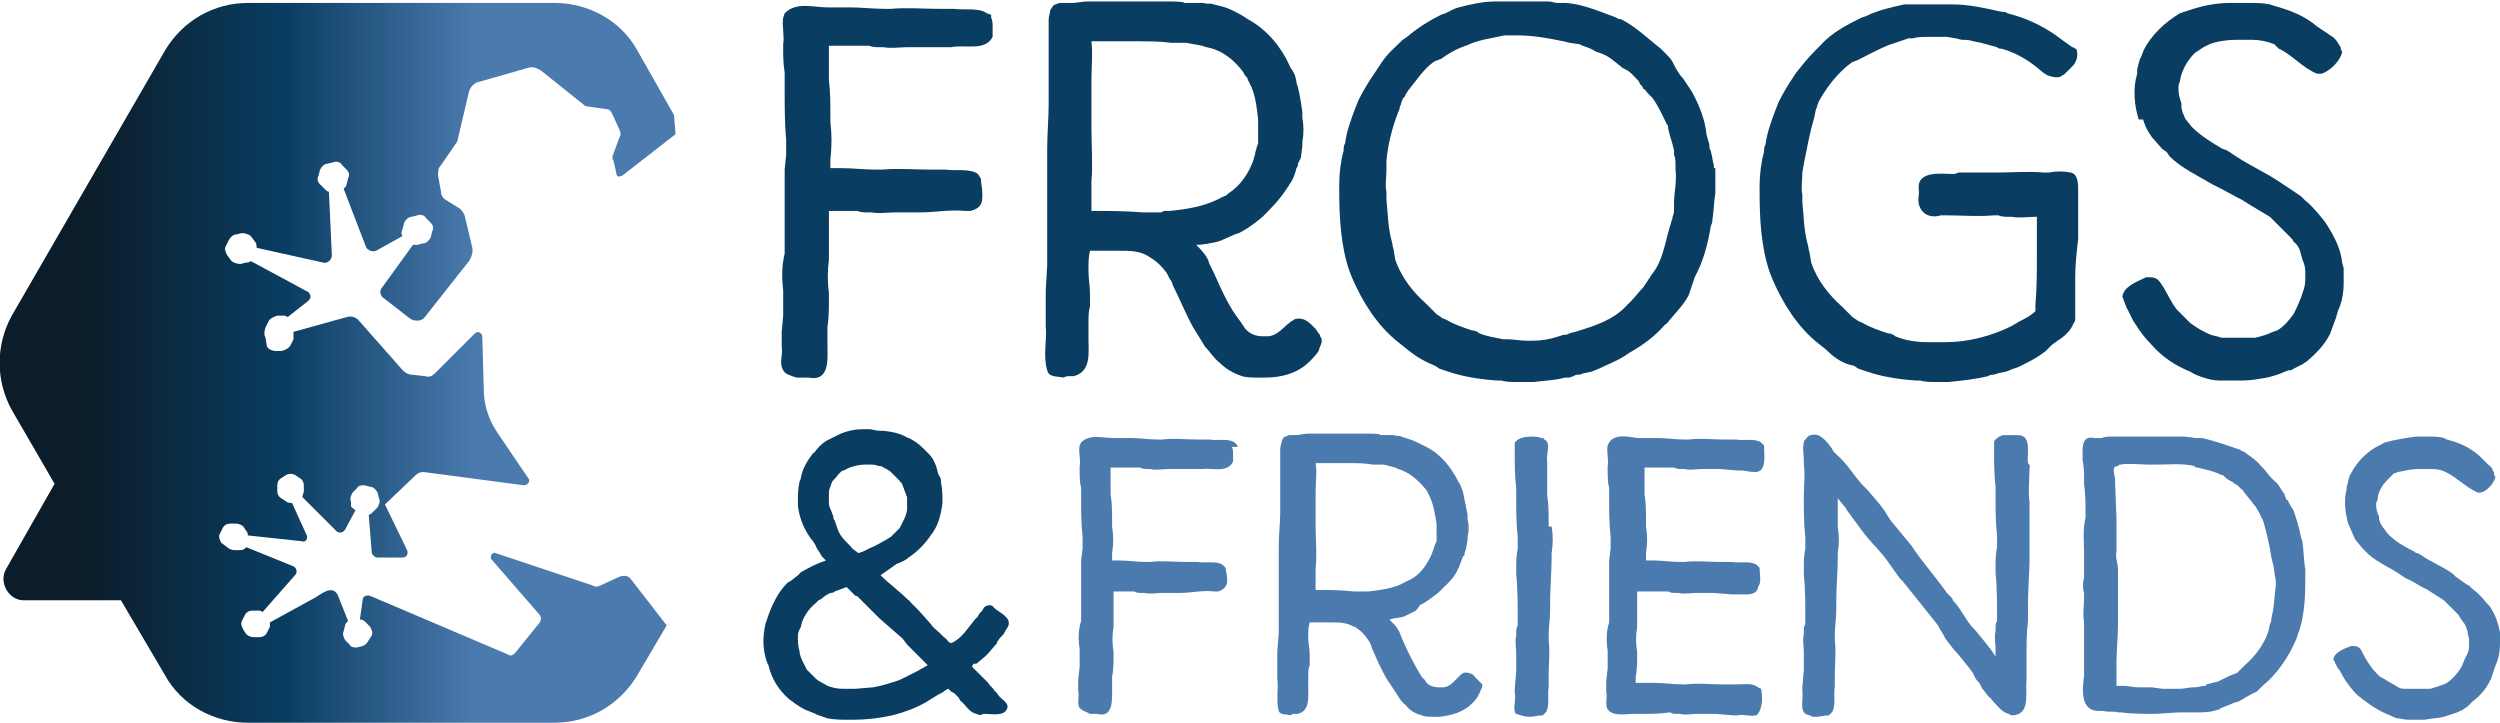
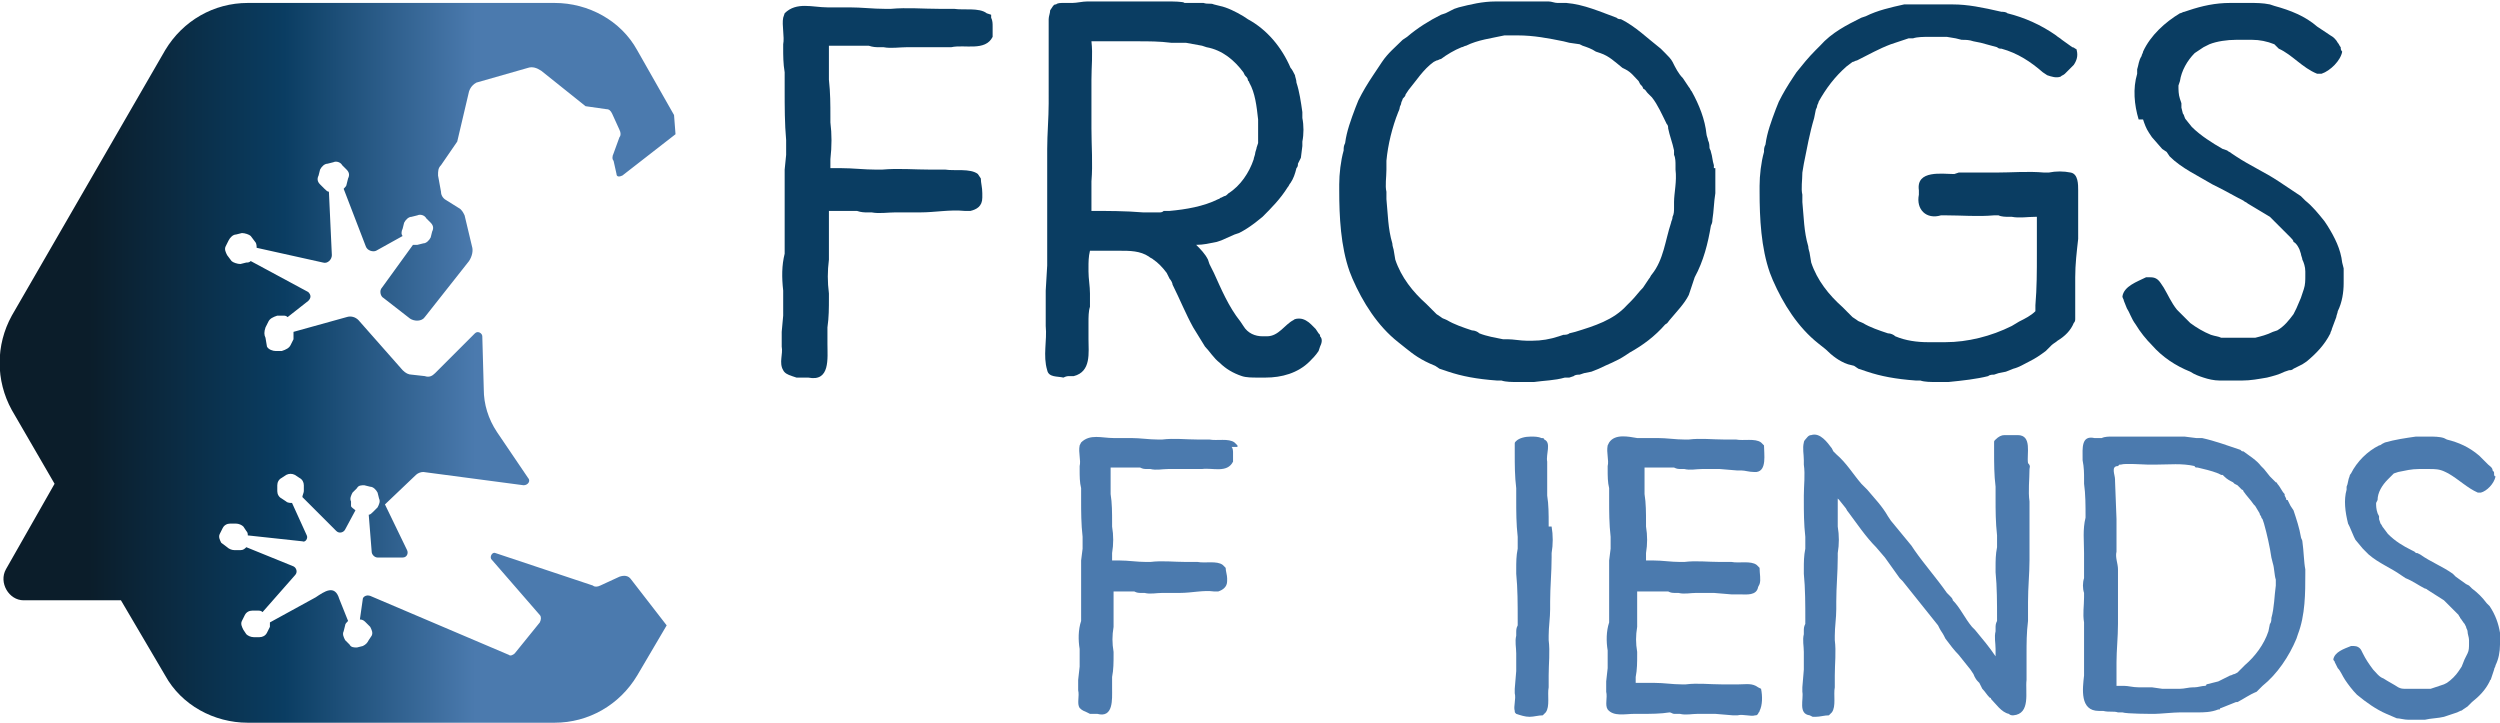
<svg xmlns="http://www.w3.org/2000/svg" version="1.1" id="Ebene_1" x="0px" y="0px" viewBox="0 0 169.5 49" style="enable-background:new 0 0 169.5 49;" xml:space="preserve">
  <style type="text/css">
	.st0{fill:#0A3D62;}
	.st1{fill:#4B7AAE;}
	.st2{fill:url(#SVGID_1_);}
</style>
  <g>
    <g>
      <path class="st0" d="M67.2,1.2c0.1,0.2,0.1,0.4,0.1,0.6c0,0.1,0,0.2,0,0.3c0,0.1,0,0.1,0,0.2c0,0.1,0,0.1,0,0.2    c-0.5,1-1.9,0.5-2.8,0.7c-0.1,0-0.3,0-0.4,0c-0.3,0-0.5,0-0.8,0c-0.1,0-0.3,0-0.4,0c-0.1,0-0.3,0-0.4,0h-1c-0.5,0-1.1,0.1-1.6,0    c-0.1,0-0.1,0-0.3,0c-0.2,0-0.4,0-0.7-0.1h-0.3c-0.8,0-1.6,0-2.4,0c0,0.4,0,0.8,0,1.2v1.1c0.1,0.9,0.1,1.7,0.1,2.5v0.4    c0.1,0.8,0.1,1.6,0,2.5c0,0.1,0,0.3,0,0.4v0.2h0.3c0.1,0,0.3,0,0.4,0c0.8,0,1.6,0.1,2.4,0.1h0.4c1.1-0.1,2.2,0,3.3,0    c0.1,0,0.2,0,0.3,0h0.5c0.1,0,0.1,0,0.2,0c0.6,0.1,1.7-0.1,2.2,0.3l0.2,0.3c0,0.3,0.1,0.6,0.1,1v0.3c0,0.6-0.4,0.8-0.8,0.9    c-0.1,0-0.3,0-0.4,0c-1-0.1-2,0.1-3,0.1c-0.1,0-0.2,0-0.3,0h-1.4c-0.5,0-1.1,0.1-1.6,0c-0.1,0-0.1,0-0.3,0c-0.2,0-0.4,0-0.7-0.1    h-1.9v1.4c0,0.1,0,0.3,0,0.4c0,0.4,0,0.8,0,1.2c0,0.1,0,0.2,0,0.3c-0.1,0.8-0.1,1.5,0,2.3c0,0.1,0,0.2,0,0.3c0,0.7,0,1.3-0.1,2    c0,0.1,0,0.2,0,0.3v0.3h0v0.5c0,1,0.2,2.6-1.3,2.3c-0.1,0-0.3,0-0.4,0H54l-0.3-0.1c-0.3-0.1-0.5-0.2-0.6-0.4    c-0.3-0.5,0-1.1-0.1-1.6V23l0-0.5l0.1-1.1c0-0.1,0-0.2,0-0.3v-1.4c-0.1-0.9-0.1-1.7,0.1-2.5v-0.3c0-0.8,0-1.7,0-2.5v-1.1    c0-0.2,0-0.4,0-0.6v-1.2l0.1-1v-1c-0.1-1.1-0.1-2.3-0.1-3.4c0-0.1,0-0.3,0-0.4V4.9c-0.1-0.6-0.1-1.1-0.1-1.7V3    c0.1-0.5-0.1-1.3,0-1.8l0.1-0.3c0.8-0.8,1.9-0.4,2.9-0.4h1.1c0.1,0,0.3,0,0.4,0c0.8,0,1.6,0.1,2.4,0.1h0.4c1.1-0.1,2.2,0,3.3,0    c0.1,0,0.2,0,0.3,0h0.5c0.1,0,0.1,0,0.2,0c0.6,0.1,1.7-0.1,2.2,0.3L67.2,1V1.2z" />
      <path class="st0" d="M89.5,23.5l-0.1,0.3c-0.2,0.3-0.4,0.5-0.6,0.7c-0.8,0.8-1.9,1.1-3,1.1c-0.2,0-0.4,0-0.5,0    c-0.4,0-0.8,0-1.1-0.1c-0.6-0.2-1.1-0.5-1.5-0.9c-0.4-0.3-0.7-0.8-1-1.1l-0.8-1.3c-0.5-0.9-0.9-1.9-1.4-2.9c0-0.1-0.1-0.3-0.2-0.4    l-0.2-0.4c-0.3-0.4-0.6-0.7-0.9-0.9c-0.1-0.1-0.2-0.1-0.3-0.2c-0.6-0.4-1.3-0.4-2-0.4h-2c-0.1,0.4-0.1,0.8-0.1,1.1v0.3    c0,0.5,0.1,1,0.1,1.5c0,0.1,0,0.1,0,0.2v0.3c0,0.1,0,0.3,0,0.4c-0.1,0.3-0.1,0.7-0.1,1.1v0.3c0,0.3,0,0.5,0,0.8    c0,0.9,0.2,2.2-1,2.5c-0.1,0-0.1,0-0.3,0c-0.1,0-0.2,0-0.4,0.1c-0.4-0.1-1,0-1.1-0.5c-0.3-1,0-2-0.1-3c0-0.1,0-0.3,0-0.4    c0-0.1,0-0.3,0-0.4c0-0.1,0-0.3,0-0.4l0-1.2L71,18c0-0.1,0-0.2,0-0.3v-2.2c0-0.9,0-1.9,0-2.8v-0.4c0-0.6,0-1.2,0-1.8    c0-0.1,0-0.3,0-0.4c0-1,0.1-2.1,0.1-3.1V5.2c0-1.2,0-2.4,0-3.6V1.3c0-0.2,0.1-0.4,0.1-0.6l0.2-0.3c0.1-0.1,0.1-0.1,0.2-0.1    c0.1-0.1,0.3-0.1,0.5-0.1h0.2c0.1,0,0.3,0,0.4,0c0.3,0,0.7-0.1,1-0.1h2.1c0.1,0,0.3,0,0.4,0c0.3,0,0.5,0,0.7,0h1.4    c0.1,0,0.3,0,0.4,0h0.6c0.1,0,1,0,1,0.1c0.1,0,0.2,0,0.3,0c0.1,0,0.2,0,0.3,0c0.1,0,0.2,0,0.4,0c0.1,0,0.2,0,0.3,0    c0.3,0.1,0.5,0,0.7,0.1l0.4,0.1c0.5,0.1,1.1,0.4,1.6,0.7l0.3,0.2c1.3,0.7,2.3,1.9,2.9,3.3c0.1,0.1,0.2,0.3,0.3,0.5    c0,0.1,0.1,0.3,0.1,0.5c0.2,0.6,0.3,1.3,0.4,2c0,0.1,0,0.3,0,0.4c0.1,0.5,0.1,1.1,0,1.6c0,0.1,0,0.2,0,0.3l-0.1,0.8L88,11.1    c0,0.1,0,0.2-0.1,0.3c-0.1,0.4-0.2,0.7-0.4,1c-0.1,0.1-0.1,0.2-0.2,0.3c-0.5,0.8-1.1,1.4-1.7,2l-0.5,0.4c-0.4,0.3-0.7,0.5-1.1,0.7    l-0.3,0.1l-0.9,0.4l-0.3,0.1c-0.5,0.1-0.9,0.2-1.4,0.2c0.3,0.3,0.6,0.6,0.8,1l0.1,0.3l0.3,0.6c0.5,1.1,1,2.3,1.8,3.3l0.2,0.3    c0.3,0.5,0.8,0.7,1.3,0.7h0c0.1,0,0.2,0,0.3,0c0.8,0,1.2-0.8,1.8-1.1c0.1-0.1,0.3-0.1,0.4-0.1c0.3,0,0.6,0.2,0.8,0.4l0.3,0.3    l0.2,0.3c0.1,0.1,0.1,0.1,0.1,0.2C89.7,23,89.6,23.3,89.5,23.5z M78.9,14.3h0.4c1.1-0.1,2.3-0.3,3.3-0.8c0.1,0,0.1-0.1,0.2-0.1    l0.2-0.1c0.1,0,0.2-0.1,0.3-0.2c0.8-0.5,1.4-1.4,1.7-2.3c0-0.1,0.1-0.3,0.1-0.4c0-0.1,0.1-0.3,0.1-0.4l0.1-0.3c0-0.1,0-0.2,0-0.4    c0-0.1,0-0.2,0-0.3c0-0.3,0-0.5,0-0.7V8.1c-0.1-0.9-0.2-1.8-0.6-2.5c0-0.1-0.1-0.1-0.1-0.2c0-0.1-0.1-0.2-0.2-0.3l-0.1-0.2    c-0.6-0.8-1.4-1.5-2.5-1.7l-0.3-0.1l-1.1-0.2c-0.1,0-0.2,0-0.3,0c-0.1,0-0.2,0-0.3,0c-0.1,0-0.3,0-0.4,0c-0.8-0.1-1.5-0.1-2.3-0.1    c-0.9,0-1.7,0-2.6,0H74c0.1,0.9,0,1.7,0,2.6V6c0,0.6,0,1.1,0,1.7v0.4c0,0.1,0,0.2,0,0.3v0.3c0,1.2,0.1,2.4,0,3.6v0.3    c0,0.1,0,0.3,0,0.4c0,0.4,0,0.8,0,1.2v0.1c1.1,0,2.3,0,3.5,0.1h1.1C78.7,14.4,78.8,14.4,78.9,14.3z" />
      <path class="st0" d="M116.3,11.4c0,0.1,0,0.2,0,0.3v1.4c-0.1,0.6-0.1,1.2-0.2,1.8c0,0.1,0,0.2-0.1,0.4c-0.2,1.2-0.5,2.4-1.1,3.5    l-0.2,0.6l-0.1,0.3l-0.1,0.3c-0.3,0.6-0.8,1.1-1.3,1.7c-0.1,0.1-0.1,0.2-0.3,0.3c-0.7,0.8-1.5,1.4-2.4,1.9l-0.3,0.2    c-0.6,0.4-1.2,0.6-1.8,0.9l-0.5,0.2l-0.5,0.1l-0.3,0.1c-0.1,0-0.3,0-0.4,0.1l-0.3,0.1c-0.1,0-0.2,0-0.3,0    c-0.7,0.2-1.4,0.2-2.1,0.3c-0.1,0-0.1,0-0.2,0h-0.2c-0.2,0-0.5,0-0.7,0c-0.4,0-0.8,0-1.1-0.1h-0.1c0,0-0.1,0-0.2,0    c-1.4-0.1-2.4-0.3-3.3-0.6l-0.6-0.2l-0.3-0.2c-1-0.4-1.5-0.8-2-1.2l-0.5-0.4c-1.4-1.1-2.4-2.7-3.1-4.3l-0.2-0.5    c-0.6-1.7-0.7-3.7-0.7-5.5v-0.4c0-0.7,0.1-1.6,0.3-2.3c0-0.2,0-0.3,0.1-0.5c0.1-0.8,0.4-1.6,0.7-2.4l0.2-0.5    c0.3-0.6,0.6-1.1,1-1.7l0.2-0.3l0.2-0.3l0.2-0.3c0.4-0.6,0.9-1,1.4-1.5l0.3-0.2c0.7-0.6,1.5-1.1,2.3-1.5l0.3-0.1l0.6-0.3l0.3-0.1    c0.8-0.2,1.6-0.4,2.5-0.4h0.5c0.3,0,0.7,0,1,0h1c0.3,0,0.5,0,0.8,0c0.1,0,0.2,0,0.3,0c0.2,0,0.4,0.1,0.6,0.1h0.3    c0.1,0,0.2,0,0.3,0c1.2,0.1,2.3,0.6,3.4,1c0.1,0.1,0.2,0.1,0.3,0.1c1,0.5,1.8,1.3,2.7,2l0.3,0.3c0.2,0.2,0.4,0.4,0.5,0.6    c0.2,0.4,0.4,0.8,0.7,1.1l0.2,0.3l0.2,0.3c0.1,0.1,0.1,0.2,0.2,0.3c0.5,0.9,0.9,1.9,1,2.9c0,0.1,0.1,0.3,0.1,0.4    c0.1,0.2,0.1,0.4,0.1,0.5c0,0.1,0.1,0.2,0.1,0.3c0.1,0.3,0.1,0.6,0.2,0.9V11.4z M113.6,11.5v-0.3c0-0.2,0-0.5-0.1-0.7    c0-0.1,0-0.2,0-0.3c-0.1-0.5-0.3-1-0.4-1.5c0-0.1,0-0.2-0.1-0.3c-0.3-0.6-0.6-1.3-1-1.8c-0.1-0.1-0.2-0.2-0.3-0.3    c-0.1-0.1-0.1-0.2-0.3-0.3c0-0.1-0.1-0.2-0.2-0.3l-0.1-0.2c-0.3-0.3-0.5-0.6-0.9-0.8l-0.2-0.1c-0.5-0.4-0.9-0.8-1.5-1l-0.3-0.1    c-0.3-0.2-0.6-0.3-0.9-0.4L107.1,3l-0.7-0.1L106,2.8c-1-0.2-2-0.4-3.1-0.4h-0.9c-0.9,0.2-1.8,0.3-2.6,0.7c-0.1,0-0.2,0.1-0.3,0.1    c-0.5,0.2-1,0.5-1.4,0.8c-0.1,0-0.2,0.1-0.3,0.1l-0.2,0.1c-0.7,0.5-1.2,1.3-1.7,1.9l-0.2,0.3c0,0.1-0.1,0.2-0.2,0.3    c0,0.1-0.1,0.2-0.1,0.3c0,0.1-0.1,0.2-0.1,0.3c0,0,0,0.1-0.1,0.3c-0.4,1-0.7,2.2-0.8,3.3c0,0,0,0.1,0,0.3c0,0.1,0,0.3,0,0.3    c0,0.5-0.1,1.1,0,1.5v0.5c0.1,1,0.1,2,0.4,3c0,0.2,0.1,0.4,0.1,0.5l0.1,0.6c0.4,1.2,1.2,2.2,2.1,3c0.1,0.1,0.3,0.3,0.4,0.4    l0.3,0.3l0.3,0.2c0.1,0.1,0.2,0.1,0.4,0.2c0.5,0.3,1.1,0.5,1.7,0.7c0.2,0,0.4,0.1,0.5,0.2c0.5,0.2,1.1,0.3,1.6,0.4h0.3    c0.4,0,0.9,0.1,1.3,0.1h0.4c0.6,0,1.2-0.1,1.8-0.3l0.3-0.1c0.1,0,0.3,0,0.4-0.1l0.4-0.1c1.3-0.4,2.6-0.8,3.5-1.8l0.3-0.3    c0.3-0.3,0.5-0.6,0.8-0.9l0.2-0.3l0.2-0.3c0.1-0.1,0.1-0.2,0.2-0.3c0.8-1,0.9-2.3,1.3-3.5c0-0.1,0.1-0.2,0.1-0.4    c0.1-0.2,0.1-0.4,0.1-0.6c0-0.1,0-0.3,0-0.4C113.5,13.1,113.7,12.3,113.6,11.5z" />
      <path class="st0" d="M140.7,18.8v0.4c0,0.8,0,1.5,0,2.2c0,0,0,0,0,0c0,0,0,0.1,0,0.2c0,0.1,0,0.2-0.1,0.3    c-0.2,0.5-0.6,0.9-1.1,1.2c-0.1,0.1-0.3,0.2-0.4,0.3l-0.3,0.3l-0.1,0.1c-0.4,0.3-0.7,0.5-1.1,0.7c-0.4,0.2-0.7,0.4-1.1,0.5    l-0.5,0.2l-0.5,0.1l-0.3,0.1c-0.1,0-0.3,0-0.4,0.1c-0.8,0.2-1.7,0.3-2.7,0.4c-0.1,0-0.1,0-0.2,0H132c-0.2,0-0.5,0-0.7,0    c-0.4,0-0.8,0-1.1-0.1h-0.1c0,0-0.1,0-0.2,0c-1.4-0.1-2.4-0.3-3.3-0.6l-0.6-0.2l-0.3-0.2l-0.4-0.1v0c-0.6-0.2-1.1-0.6-1.5-1    l-0.5-0.4c-1.4-1.1-2.4-2.7-3.1-4.3l-0.2-0.5c-0.6-1.7-0.7-3.7-0.7-5.5v-0.4c0-0.7,0.1-1.6,0.3-2.3c0-0.2,0-0.3,0.1-0.5    c0.1-0.8,0.4-1.6,0.7-2.4l0.2-0.5c0.3-0.6,0.6-1.1,1-1.7l0.2-0.3c0.4-0.5,0.8-1,1.3-1.5l0.3-0.3c0.8-0.9,1.8-1.4,2.8-1.9l0.3-0.1    c0.8-0.4,1.7-0.6,2.6-0.8c0.1,0,0.2,0,0.3,0h0.7c0.1,0,0.2,0,0.3,0h2c1,0,2,0.2,3.3,0.5c0.1,0,0.3,0,0.4,0.1    c1.2,0.3,2.3,0.8,3.3,1.5c0.1,0.1,0.3,0.2,0.4,0.3l0.7,0.5v0c0.1,0,0.2,0.1,0.2,0.1v0l0,0c0.1,0,0.1,0.1,0.1,0.1    c0.1,0.4,0,0.7-0.2,1l-0.3,0.3l-0.3,0.3c-0.1,0.1-0.2,0.1-0.3,0.2c-0.3,0.1-0.6,0-0.9-0.1l-0.3-0.2c-0.8-0.7-1.7-1.3-2.8-1.6    c-0.1,0-0.2,0-0.3-0.1l-1.1-0.3l-0.5-0.1c-0.3-0.1-0.5-0.1-0.8-0.1l-0.4-0.1l-0.6-0.1c-0.1,0-0.2,0-0.3,0h-0.3c-0.1,0-0.2,0-0.3,0    h-0.3c-0.4,0-0.8,0-1.1,0.1c-0.1,0-0.2,0-0.3,0c-0.3,0.1-0.6,0.2-0.9,0.3l-0.3,0.1c-0.8,0.3-1.5,0.7-2.3,1.1    c-0.1,0-0.2,0.1-0.3,0.1l-0.4,0.3c-0.8,0.7-1.4,1.5-1.9,2.4c0,0.1-0.1,0.2-0.1,0.3c0,0.1-0.1,0.2-0.1,0.3l-0.1,0.5    c-0.3,1-0.5,2.1-0.7,3.1l-0.1,0.6c0,0.5-0.1,1.1,0,1.5v0.5c0.1,1,0.1,2,0.4,3c0,0.2,0.1,0.4,0.1,0.5l0.1,0.6    c0.4,1.2,1.2,2.2,2.1,3c0.1,0.1,0.3,0.3,0.4,0.4l0.3,0.3l0.3,0.2c0.1,0.1,0.2,0.1,0.4,0.2c0.5,0.3,1.1,0.5,1.7,0.7    c0.2,0,0.4,0.1,0.5,0.2c0.7,0.3,1.5,0.4,2.2,0.4h0.3c0.2,0,0.3,0,0.5,0h0.4c1.5,0,3.1-0.4,4.5-1.1l0.5-0.3    c0.4-0.2,0.8-0.4,1.1-0.7v-0.4c0.1-1.2,0.1-2.3,0.1-3.5v-2.5h-0.1c-0.5,0-1.1,0.1-1.6,0c-0.1,0-0.1,0-0.2,0c-0.2,0-0.5,0-0.7-0.1    l-0.3,0c-1.1,0.1-2.2,0-3.3,0c-0.1,0-0.2,0-0.3,0c-1,0.3-1.7-0.4-1.5-1.4c0-0.1,0-0.2,0-0.3c-0.2-1.4,1.6-1.1,2.4-1.1l0.3-0.1h0.9    c0.1,0,0.2,0,0.3,0h0.4c0.2,0,0.4,0,0.6,0h0.3c1.1,0,2.2-0.1,3.3,0h0.3c0.5-0.1,1-0.1,1.5,0c0.5,0.1,0.5,0.8,0.5,1.2v3.3    C140.8,17.1,140.7,17.9,140.7,18.8z" />
      <path class="st0" d="M158.9,19.2c0,0.6-0.1,1.3-0.4,1.9c0,0.1-0.1,0.3-0.1,0.4l-0.3,0.8c0,0.1-0.1,0.2-0.1,0.3    c-0.4,0.8-1,1.4-1.6,1.9l-0.3,0.2l-0.2,0.1l-0.4,0.2c-0.1,0.1-0.2,0.1-0.3,0.1l-0.3,0.1c-0.4,0.2-0.8,0.3-1.2,0.4    c-0.6,0.1-1.1,0.2-1.7,0.2c-0.3,0-0.5,0-0.8,0c-0.3,0-0.5,0-0.7,0c-0.4,0-0.8-0.1-1.1-0.2c-0.3-0.1-0.6-0.2-0.9-0.4    c-1-0.4-1.9-1-2.6-1.8c-0.4-0.4-0.8-0.9-1.1-1.4c-0.3-0.4-0.4-0.8-0.6-1.1l-0.2-0.5c0-0.1-0.1-0.2-0.1-0.3c0.1-0.7,1-1,1.6-1.3    c0.1,0,0.2,0,0.3,0h0c0.3,0,0.5,0.1,0.7,0.4l0.2,0.3c0.3,0.5,0.5,1,0.9,1.5c0.3,0.3,0.6,0.6,0.9,0.9c0.4,0.3,0.9,0.6,1.4,0.8    c0.3,0.1,0.5,0.1,0.7,0.2c0.3,0,0.5,0,0.8,0c0.4,0,0.8,0,1.1,0c0.1,0,0.3,0,0.4,0c0.4-0.1,0.8-0.2,1.2-0.4l0.3-0.1    c0.5-0.3,0.8-0.7,1.1-1.1l0.2-0.4l0.3-0.7l0.1-0.3l0.1-0.3c0.1-0.3,0.1-0.6,0.1-0.9v-0.3c0-0.3-0.1-0.6-0.2-0.8    c0-0.1-0.1-0.3-0.1-0.4l-0.1-0.3c-0.1-0.2-0.2-0.4-0.4-0.5c0-0.1-0.1-0.2-0.2-0.3l-0.3-0.3l-0.8-0.8l-0.3-0.3l-1.5-0.9    c-0.1-0.1-0.2-0.1-0.3-0.2c-0.6-0.3-1.1-0.6-1.7-0.9l-0.4-0.2c-1-0.6-2.1-1.1-2.9-1.9l-0.2-0.3l-0.3-0.2l-0.7-0.8l-0.2-0.3    c-0.2-0.3-0.3-0.6-0.4-0.9L145,8.1c-0.3-1-0.4-2.1-0.1-3.1c0-0.1,0-0.2,0-0.3c0.1-0.3,0.1-0.6,0.3-0.9c0-0.1,0.1-0.2,0.1-0.3    c0.5-1.1,1.5-2,2.5-2.6c0.1,0,0.2-0.1,0.3-0.1l0.3-0.1c0.9-0.3,1.8-0.5,2.8-0.5c0.1,0,0.3,0,0.4,0h0.3c0.1,0,0.2,0,0.3,0h0.3    c0.5,0,0.9,0,1.4,0.1l0.3,0.1c1.1,0.3,2.1,0.7,2.9,1.4l0.3,0.2l0.3,0.2l0.3,0.2c0.2,0.1,0.4,0.3,0.5,0.5c0.1,0.1,0.1,0.2,0.2,0.3    c0,0.1,0,0.2,0.1,0.3c-0.1,0.6-0.8,1.3-1.4,1.5c-0.1,0-0.2,0-0.3,0c-1-0.4-1.7-1.3-2.6-1.7L154.2,3c-0.5-0.2-1-0.3-1.5-0.3h-0.1    c-0.3,0-0.5,0-0.7,0h-0.3c-0.6,0-1.3,0.1-1.8,0.3l-0.4,0.2l-0.3,0.2l-0.3,0.2c-0.5,0.5-0.9,1.2-1,1.9l-0.1,0.3    c0,0.3,0,0.6,0.1,0.9l0.1,0.3v0.3l0.1,0.4c0.1,0.1,0.1,0.3,0.2,0.4l0.4,0.5c0.6,0.6,1.4,1.1,2.1,1.5l0.3,0.1    c0.1,0.1,0.2,0.1,0.3,0.2l0.3,0.2c0.9,0.6,2,1.1,2.9,1.7l0.3,0.2l0.9,0.6l0.3,0.2l0.3,0.3c0.5,0.4,0.9,0.9,1.3,1.4l0.2,0.3    c0.5,0.8,0.9,1.6,1,2.5l0.1,0.4v0.9C158.9,19,158.9,19.1,158.9,19.2z" />
-       <path class="st0" d="M68.3,48c-0.2,0.6-1,0.4-1.6,0.4c-0.2,0.1-0.3,0.1-0.5,0c-0.5-0.1-0.7-0.6-1.1-0.9L65,47.3    c-0.1-0.1-0.2-0.2-0.3-0.3l-0.2-0.1l-0.2-0.2h0c-0.1,0-0.3,0.2-0.5,0.3l-0.2,0.1c-0.3,0.2-0.5,0.3-0.8,0.5    c-0.7,0.4-1.5,0.7-2.3,0.9c-0.9,0.2-1.8,0.3-2.7,0.3h-0.2c-0.5,0-1,0-1.5-0.1l-0.3-0.1c-0.2-0.1-0.4-0.1-0.5-0.2l-0.5-0.2    c-0.3-0.1-0.6-0.3-0.9-0.5c-0.1-0.1-0.3-0.2-0.4-0.3c-0.7-0.6-1.2-1.4-1.4-2.3l-0.1-0.2c-0.3-0.9-0.3-1.7-0.1-2.6    c0-0.1,0.1-0.2,0.1-0.3c0.3-0.9,0.7-1.8,1.4-2.5c0.1,0,0.1-0.1,0.2-0.1l0.5-0.4l0.2-0.2c0.5-0.3,1.1-0.6,1.7-0.8    c-0.1-0.1-0.2-0.2-0.3-0.3c0-0.1-0.1-0.1-0.1-0.2l-0.2-0.3l-0.1-0.2c0-0.1-0.1-0.1-0.1-0.2c-0.6-0.7-1-1.6-1.1-2.5    c0-0.1,0-0.2,0-0.3c0-0.4,0-0.9,0.1-1.3c0-0.1,0.1-0.2,0.1-0.3c0.1-0.6,0.4-1.1,0.7-1.5c0.1-0.1,0.1-0.2,0.2-0.2    c0.2-0.3,0.5-0.6,0.8-0.8l0.2-0.1c0.2-0.1,0.4-0.2,0.6-0.3l0.2-0.1c0.5-0.2,1-0.3,1.5-0.3h0.5l0.5,0.1c0.6,0,1.3,0.1,1.9,0.4    c0.1,0.1,0.3,0.1,0.4,0.2c0.4,0.2,0.7,0.5,1,0.8l0.2,0.2c0.3,0.3,0.5,0.8,0.6,1.3l0.1,0.2c0.1,0.1,0.1,0.3,0.1,0.4    c0.1,0.5,0.1,0.9,0.1,1.4c-0.1,0.8-0.3,1.6-0.8,2.2c-0.4,0.6-0.9,1.1-1.5,1.5c-0.2,0.2-0.5,0.3-0.7,0.4c-0.1,0-0.2,0.1-0.2,0.1    L59.7,39c0.6,0.6,1.3,1.1,1.9,1.7c0.1,0,0.1,0.1,0.1,0.1l0.6,0.6l0.8,0.9c0.2,0.3,0.5,0.5,0.7,0.7l0.2,0.2    c0.2,0.1,0.3,0.4,0.5,0.4c0.7-0.3,1.1-1,1.6-1.6l0.2-0.2l0.1-0.2l0.2-0.2c0-0.1,0.1-0.1,0.1-0.2c0.2-0.2,0.5-0.2,0.6-0.1l0.2,0.2    c0.4,0.3,1.3,0.7,0.7,1.4l-0.1,0.2c-0.1,0.2-0.3,0.3-0.4,0.5c-0.1,0.1-0.1,0.1-0.1,0.2l-0.6,0.7c-0.1,0.1-0.1,0.1-0.2,0.2    l-0.6,0.5L66,45l-0.1,0.2l0.1,0.1l0.1,0.1c0.2,0.2,0.3,0.3,0.5,0.5l0.2,0.2c0.1,0.1,0.1,0.1,0.2,0.2c0.1,0.2,0.3,0.3,0.4,0.5    l0.2,0.2C67.8,47.4,68.4,47.6,68.3,48z M54.2,44.1c0,0.2,0.1,0.5,0.2,0.7c0.1,0.2,0.2,0.4,0.3,0.6l0.6,0.6    c0.2,0.2,0.5,0.3,0.8,0.5c0.3,0.1,0.6,0.2,1,0.2c0.2,0,0.4,0,0.6,0H58l1.2-0.1c0.6-0.1,1.2-0.3,1.8-0.5c0.4-0.2,0.8-0.4,1.2-0.6    l0.7-0.4c-0.5-0.5-0.9-0.9-1.4-1.4l-0.3-0.4l-1.6-1.4l-0.2-0.2c-0.2-0.2-0.4-0.4-0.6-0.6L58.7,41l-0.1-0.1l-0.2-0.2l-0.2-0.2    c-0.1-0.1-0.1-0.1-0.2-0.1l-0.5-0.5l-0.1-0.1c-0.3,0.1-0.5,0.2-0.8,0.3c-0.1,0.1-0.2,0.1-0.3,0.1c-0.2,0.1-0.4,0.2-0.6,0.4    l-0.2,0.1l-0.2,0.2c-0.5,0.4-0.9,1-1,1.6l-0.1,0.2c-0.1,0.2-0.1,0.3-0.1,0.5C54.1,43.5,54.1,43.8,54.2,44.1z M61.5,33.7    c-0.1-0.2-0.1-0.3-0.2-0.5c0-0.1-0.1-0.2-0.1-0.3l-0.1-0.2c-0.1,0-0.1-0.1-0.1-0.1l-0.1-0.1l-0.2-0.2l-0.2-0.2    c-0.1-0.1-0.2-0.2-0.4-0.3l-0.2-0.1c-0.1-0.1-0.2-0.1-0.3-0.1c-0.3-0.1-0.4-0.1-0.6-0.1c-0.1,0-0.1,0-0.2,0c-0.1,0-0.1,0-0.2,0    c-0.3,0-0.7,0.1-1,0.2l-0.4,0.2c-0.1,0-0.2,0.1-0.2,0.1c-0.1,0.1-0.1,0.1-0.2,0.2c-0.1,0.2-0.3,0.3-0.4,0.5L56.3,33    c-0.1,0.2-0.1,0.3-0.1,0.5c0,0.1,0,0.3,0,0.5c0,0.2,0,0.3,0.1,0.5c0.1,0.2,0.1,0.3,0.2,0.5c0,0.1,0,0.2,0.1,0.3l0.1,0.3l0.1,0.3    c0.2,0.6,0.8,1,1,1.3l0.4,0.3l0.3-0.1l0.2-0.1l0.2-0.1c0.5-0.2,1-0.5,1.5-0.8c0.2-0.2,0.4-0.4,0.6-0.6c0.1-0.2,0.2-0.4,0.3-0.6    c0.1-0.2,0.2-0.5,0.2-0.7V33.7z" />
      <path class="st1" d="M83.5,30.3c0.1,0.1,0.1,0.3,0.1,0.4c0,0.1,0,0.2,0,0.2c0,0.1,0,0.1,0,0.2c0,0.1,0,0.1,0,0.2    c-0.4,0.8-1.4,0.4-2.1,0.5c-0.1,0-0.2,0-0.3,0c-0.2,0-0.4,0-0.6,0c-0.1,0-0.2,0-0.3,0c-0.1,0-0.2,0-0.3,0h-0.8    c-0.4,0-0.8,0.1-1.2,0c-0.1,0-0.1,0-0.2,0c-0.2,0-0.3,0-0.5-0.1h-0.2c-0.6,0-1.2,0-1.8,0c0,0.3,0,0.6,0,0.9v0.9    c0.1,0.6,0.1,1.3,0.1,1.9v0.3c0.1,0.6,0.1,1.2,0,1.8c0,0.1,0,0.2,0,0.3V38h0.2c0.1,0,0.2,0,0.3,0c0.6,0,1.2,0.1,1.8,0.1h0.3    c0.8-0.1,1.6,0,2.4,0c0.1,0,0.1,0,0.2,0h0.4c0.1,0,0.1,0,0.2,0c0.5,0.1,1.3-0.1,1.7,0.2l0.2,0.2c0,0.2,0.1,0.5,0.1,0.7v0.2    c0,0.4-0.3,0.6-0.6,0.7c-0.1,0-0.2,0-0.3,0c-0.7-0.1-1.5,0.1-2.3,0.1c-0.1,0-0.2,0-0.2,0h-1c-0.4,0-0.8,0.1-1.2,0    c-0.1,0-0.1,0-0.2,0c-0.2,0-0.3,0-0.5-0.1h-1.4v1c0,0.1,0,0.2,0,0.3c0,0.3,0,0.6,0,0.9c0,0.1,0,0.1,0,0.2c-0.1,0.6-0.1,1.1,0,1.7    c0,0.1,0,0.2,0,0.2c0,0.5,0,1-0.1,1.5c0,0.1,0,0.1,0,0.2v0.2h0v0.4c0,0.7,0.1,2-1,1.7c-0.1,0-0.2,0-0.3,0h-0.2l-0.2-0.1    c-0.2-0.1-0.3-0.1-0.5-0.3c-0.2-0.3,0-0.8-0.1-1.2v-0.3l0-0.4l0.1-0.9c0-0.1,0-0.2,0-0.2v-1c-0.1-0.6-0.1-1.3,0.1-1.9V42    c0-0.6,0-1.3,0-1.9v-0.8c0-0.2,0-0.3,0-0.5V38l0.1-0.8v-0.8c-0.1-0.9-0.1-1.7-0.1-2.5c0-0.1,0-0.2,0-0.3v-0.5    c-0.1-0.4-0.1-0.8-0.1-1.3v-0.2c0.1-0.4-0.1-0.9,0-1.4l0.1-0.2c0.6-0.6,1.4-0.3,2.2-0.3h0.9c0.1,0,0.2,0,0.3,0    c0.6,0,1.2,0.1,1.8,0.1h0.3c0.8-0.1,1.6,0,2.4,0c0.1,0,0.1,0,0.2,0h0.4c0.1,0,0.1,0,0.2,0c0.5,0.1,1.3-0.1,1.7,0.2l0.2,0.2V30.3z" />
-       <path class="st1" d="M100.3,47l-0.1,0.2c-0.1,0.2-0.3,0.4-0.4,0.5c-0.6,0.6-1.4,0.8-2.2,0.9c-0.1,0-0.3,0-0.4,0    c-0.3,0-0.6,0-0.8-0.1c-0.4-0.1-0.8-0.3-1.1-0.7c-0.3-0.2-0.5-0.6-0.7-0.9L94,46c-0.4-0.7-0.7-1.4-1-2.1c0-0.1-0.1-0.2-0.1-0.3    l-0.2-0.3c-0.2-0.3-0.4-0.5-0.7-0.7c-0.1-0.1-0.1-0.1-0.2-0.1c-0.5-0.3-1-0.3-1.5-0.3h-1.5c-0.1,0.3-0.1,0.6-0.1,0.9v0.2    c0,0.3,0.1,0.7,0.1,1.1c0,0.1,0,0.1,0,0.2v0.2c0,0.1,0,0.2,0,0.3c-0.1,0.2-0.1,0.5-0.1,0.8V46c0,0.2,0,0.4,0,0.6    c0,0.7,0.1,1.6-0.7,1.8c-0.1,0-0.1,0-0.2,0c-0.1,0-0.2,0-0.3,0.1c-0.3-0.1-0.7,0-0.8-0.3c-0.2-0.7,0-1.5-0.1-2.2    c0-0.1,0-0.2,0-0.3c0-0.1,0-0.2,0-0.3c0-0.1,0-0.2,0-0.3l0-0.9l0.1-1.3c0-0.1,0-0.1,0-0.2V41c0-0.7,0-1.4,0-2.1v-0.3    c0-0.5,0-0.9,0-1.3c0-0.1,0-0.2,0-0.3c0-0.8,0.1-1.5,0.1-2.3v-1.4c0-0.9,0-1.8,0-2.7v-0.2c0-0.2,0.1-0.3,0.1-0.5l0.1-0.2    c0.1-0.1,0.1-0.1,0.2-0.1c0.1-0.1,0.2-0.1,0.3-0.1h0.1c0.1,0,0.2,0,0.3,0c0.2,0,0.5-0.1,0.8-0.1h1.6c0.1,0,0.2,0,0.3,0    c0.2,0,0.3,0,0.5,0h1.1c0.1,0,0.2,0,0.3,0h0.4c0.1,0,0.7,0,0.7,0.1c0.1,0,0.1,0,0.2,0c0.1,0,0.1,0,0.2,0c0.1,0,0.2,0,0.3,0    c0.1,0,0.2,0,0.2,0c0.2,0.1,0.4,0,0.5,0.1l0.3,0.1c0.4,0.1,0.8,0.3,1.2,0.5l0.2,0.1c1,0.5,1.7,1.4,2.2,2.4    c0.1,0.1,0.1,0.2,0.2,0.4c0,0.1,0.1,0.2,0.1,0.3c0.1,0.5,0.2,1,0.3,1.5c0,0.1,0,0.2,0,0.3c0.1,0.4,0.1,0.8,0,1.2    c0,0.1,0,0.2,0,0.2l-0.1,0.6l-0.1,0.3c0,0.1,0,0.2-0.1,0.2c-0.1,0.3-0.2,0.5-0.3,0.8c-0.1,0.1-0.1,0.2-0.1,0.2    c-0.3,0.6-0.8,1-1.3,1.5l-0.4,0.3c-0.3,0.2-0.5,0.4-0.8,0.5L96,41.4l-0.6,0.3l-0.2,0.1c-0.3,0.1-0.7,0.1-1,0.2    c0.2,0.2,0.5,0.5,0.6,0.7l0.1,0.2l0.2,0.5c0.4,0.9,0.8,1.7,1.3,2.5l0.2,0.2c0.2,0.4,0.6,0.5,1,0.5h0c0.1,0,0.2,0,0.2,0    c0.6,0,0.9-0.6,1.3-0.9c0.1-0.1,0.2-0.1,0.3-0.1c0.2,0,0.5,0.1,0.6,0.3l0.2,0.2l0.2,0.2c0.1,0.1,0.1,0.1,0.1,0.2    C100.5,46.6,100.4,46.8,100.3,47z M92.5,40.1h0.3c0.8-0.1,1.7-0.2,2.4-0.6c0.1,0,0.1-0.1,0.2-0.1l0.2-0.1c0.1,0,0.1-0.1,0.2-0.1    c0.6-0.4,1-1,1.3-1.7c0-0.1,0.1-0.2,0.1-0.3c0-0.1,0.1-0.2,0.1-0.3l0.1-0.2c0-0.1,0-0.2,0-0.3c0-0.1,0-0.2,0-0.2    c0-0.2,0-0.3,0-0.5v-0.2c-0.1-0.6-0.2-1.3-0.5-1.9c0-0.1-0.1-0.1-0.1-0.2c0-0.1-0.1-0.1-0.1-0.2l-0.1-0.1    c-0.5-0.6-1.1-1.1-1.8-1.3l-0.2-0.1l-0.8-0.2c-0.1,0-0.1,0-0.2,0c-0.1,0-0.2,0-0.2,0c-0.1,0-0.2,0-0.3,0c-0.6-0.1-1.1-0.1-1.7-0.1    c-0.6,0-1.3,0-1.9,0h-0.3c0.1,0.6,0,1.3,0,1.9v0.5c0,0.4,0,0.9,0,1.3v0.3c0,0.1,0,0.2,0,0.2v0.2c0,0.9,0.1,1.8,0,2.7v0.2    c0,0.1,0,0.2,0,0.3c0,0.3,0,0.6,0,0.9v0.1c0.9,0,1.7,0,2.6,0.1h0.8C92.3,40.1,92.4,40.1,92.5,40.1z" />
      <path class="st1" d="M105.2,35.7c0.1,0.6,0.1,1.2,0,1.8c0,0.1,0,0.2,0,0.3c0,1-0.1,2-0.1,3v0.2c0,0.1,0,0.2,0,0.3    c0,0.6-0.1,1.2-0.1,1.8v0.3c0.1,0.8,0,1.6,0,2.4c0,0.1,0,0.1,0,0.2v0.4c0,0.1,0,0.1,0,0.2c-0.1,0.5,0.1,1.3-0.2,1.7l-0.2,0.2    c-0.3,0-0.6,0.1-0.9,0.1c-0.3,0-0.6-0.1-0.9-0.2c-0.1-0.1-0.1-0.1-0.1-0.2c-0.1-0.3,0.1-0.8,0-1.2v-0.3l0.1-1.2c0-0.1,0-0.2,0-0.2    v-1c0-0.4-0.1-0.8,0-1.2c0-0.1,0-0.1,0-0.2c0-0.2,0-0.3,0.1-0.5V42c0-1,0-2.1-0.1-3.1v-0.3c0-0.5,0-0.9,0.1-1.4v-0.8    c-0.1-0.9-0.1-1.7-0.1-2.5c0-0.1,0-0.2,0-0.3v-0.5c-0.1-0.8-0.1-1.6-0.1-2.4v-0.2c0-0.1,0-0.1,0-0.2s0-0.1,0-0.2    c0-0.1,0-0.1,0.1-0.2c0.2-0.2,0.6-0.3,1-0.3c0.2,0,0.5,0,0.7,0.1c0.1,0,0.2,0,0.2,0.1c0.5,0.2,0.1,1,0.2,1.5v0.3    c0,0.4,0,0.8,0,1.1v0.9c0.1,0.6,0.1,1.3,0.1,1.9V35.7z" />
      <path class="st1" d="M119.4,46.7c0.1,0.5,0.1,1.1-0.1,1.5c0,0.1-0.1,0.1-0.1,0.2c-0.1,0.1-0.1,0.1-0.2,0.1c-0.3,0.1-0.8-0.1-1.2,0    h-0.3l-1.2-0.1c-0.1,0-0.2,0-0.2,0h-1c-0.4,0-0.8,0.1-1.2,0c-0.1,0-0.1,0-0.2,0h-0.2c-0.1,0-0.2-0.1-0.3-0.1    c-0.6,0.1-1.3,0.1-1.9,0.1h-0.2c-0.1,0-0.2,0-0.3,0c-0.6,0-1.4,0.2-1.8-0.3c-0.2-0.3,0-0.8-0.1-1.2v-0.3l0-0.4l0.1-0.9    c0-0.1,0-0.2,0-0.2v-1c-0.1-0.6-0.1-1.3,0.1-1.9V42c0-0.6,0-1.3,0-1.9v-0.8c0-0.2,0-0.3,0-0.5V38l0.1-0.8v-0.8    c-0.1-0.9-0.1-1.7-0.1-2.5c0-0.1,0-0.2,0-0.3v-0.5c-0.1-0.4-0.1-0.8-0.1-1.3v-0.2c0.1-0.4-0.1-0.9,0-1.4l0.1-0.2    c0.4-0.6,1.3-0.4,1.9-0.3h1.1c0.1,0,0.2,0,0.3,0c0.6,0,1.2,0.1,1.8,0.1h0.3c0.8-0.1,1.6,0,2.4,0c0.1,0,0.1,0,0.2,0h0.4    c0.1,0,0.1,0,0.2,0c0.5,0.1,1.3-0.1,1.7,0.2l0.2,0.2c0,0.6,0.2,1.7-0.5,1.8c-0.1,0-0.1,0-0.2,0c-0.3,0-0.6-0.1-0.8-0.1h-0.3    l-1.2-0.1c-0.1,0-0.2,0-0.2,0h-1c-0.4,0-0.8,0.1-1.2,0c-0.1,0-0.1,0-0.2,0c-0.2,0-0.3,0-0.5-0.1h-0.2c-0.6,0-1.2,0-1.8,0    c0,0.3,0,0.6,0,0.9v0.9c0.1,0.6,0.1,1.3,0.1,1.9v0.3c0.1,0.6,0.1,1.2,0,1.8c0,0.1,0,0.2,0,0.3V38h0.2c0.1,0,0.2,0,0.3,0    c0.6,0,1.2,0.1,1.8,0.1h0.3c0.8-0.1,1.6,0,2.4,0c0.1,0,0.1,0,0.2,0h0.4c0.1,0,0.1,0,0.2,0c0.5,0.1,1.3-0.1,1.7,0.2l0.2,0.2    c0,0.4,0.1,0.8,0,1.1l-0.1,0.2c-0.1,0.6-0.8,0.5-1.2,0.5c-0.1,0-0.2,0-0.3,0h-0.3l-1.2-0.1c-0.1,0-0.2,0-0.2,0h-1    c-0.4,0-0.8,0.1-1.2,0c-0.1,0-0.1,0-0.2,0c-0.2,0-0.3,0-0.5-0.1H111v1c0,0.1,0,0.2,0,0.3c0,0.3,0,0.6,0,0.9c0,0.1,0,0.1,0,0.2    c-0.1,0.6-0.1,1.1,0,1.7c0,0.1,0,0.2,0,0.2c0,0.5,0,1-0.1,1.5c0,0.1,0,0.1,0,0.2v0.2h1c0.1,0,0.2,0,0.3,0c0.6,0,1.2,0.1,1.8,0.1    h0.3c0.8-0.1,1.6,0,2.4,0c0.1,0,0.1,0,0.2,0h0.4c0.1,0,0.1,0,0.2,0c0.1,0,0.1,0,0.2,0h0.2c0.5,0,0.9-0.1,1.3,0.2L119.4,46.7z" />
      <path class="st1" d="M137.6,31.8c0,0.7-0.1,1.5,0,2.2c0,0.1,0,0.2,0,0.2c0,0.4,0,0.8,0,1.2v0.3c0,0.6,0,1.3,0,1.9    c0,0.1,0,0.2,0,0.2V38c0,0.9-0.1,1.8-0.1,2.8V41c0,0.1,0,0.2,0,0.3v0.5c0,0.1,0,0.2,0,0.3c-0.1,0.8-0.1,1.5-0.1,2.3    c0,0.1,0,0.2,0,0.3v0.2c0,0.3,0,0.6,0,1c0,0.1,0,0.1,0,0.2c-0.1,0.8,0.3,2.3-0.9,2.4c-0.1,0-0.2,0-0.3-0.1c-0.5-0.1-0.9-0.7-1.2-1    c0-0.1-0.1-0.1-0.1-0.1c-0.2-0.2-0.3-0.4-0.5-0.6l-0.1-0.2l-0.1-0.2l-0.1-0.1c-0.2-0.2-0.3-0.5-0.3-0.5l-0.2-0.3l-0.8-1    c-0.3-0.3-0.6-0.7-0.9-1.1l-0.1-0.2c-0.1-0.2-0.2-0.3-0.3-0.5l-0.1-0.2c-0.8-1-1.6-2-2.4-3l-0.2-0.2l-1-1.4l-0.6-0.7    c-0.7-0.7-1.3-1.6-1.9-2.4c-0.1-0.1-0.1-0.2-0.2-0.3l-0.4-0.5l-0.1-0.1c0,0.5,0,1.1,0,1.6v0.3c0.1,0.6,0.1,1.2,0,1.8    c0,0.1,0,0.2,0,0.3c0,1-0.1,2-0.1,3v0.2c0,0.1,0,0.2,0,0.3c0,0.6-0.1,1.2-0.1,1.8v0.3c0.1,0.8,0,1.6,0,2.4c0,0.1,0,0.1,0,0.2v0.4    c0,0.1,0,0.1,0,0.2c-0.1,0.5,0.1,1.3-0.2,1.7l-0.2,0.2c-0.3,0-0.6,0.1-0.9,0.1h-0.2l-0.2-0.1c-0.8-0.1-0.4-1.1-0.5-1.6v-0.3    l0.1-1.2c0-0.1,0-0.2,0-0.2v-1c0-0.4-0.1-0.8,0-1.2c0-0.1,0-0.1,0-0.2c0-0.2,0-0.3,0.1-0.5V42c0-1,0-2.1-0.1-3.1v-0.3    c0-0.5,0-0.9,0.1-1.4v-0.8c-0.1-0.9-0.1-1.7-0.1-2.5c0-0.1,0-0.2,0-0.3c0-0.7,0.1-1.4,0-2.1v-0.3c0-0.4-0.1-0.8,0-1.2    c0-0.1,0.1-0.2,0.1-0.2c0.1-0.1,0.2-0.3,0.4-0.3c0.6-0.2,1.1,0.5,1.4,0.9l0.1,0.2c0.1,0.1,0.1,0.1,0.2,0.2c0.7,0.6,1.1,1.3,1.7,2    l0.2,0.2c0.1,0.1,0.2,0.2,0.2,0.2c0.5,0.6,1,1.1,1.4,1.8l0.2,0.3c0.5,0.6,0.9,1.1,1.4,1.7l0.2,0.3c0.7,1,1.5,1.9,2.2,2.9l0.2,0.2    c0.1,0.1,0.2,0.2,0.2,0.3c0.5,0.5,0.8,1.2,1.3,1.8l0.2,0.2c0.5,0.6,1,1.2,1.4,1.8V44c0-0.4-0.1-0.8,0-1.2c0-0.1,0-0.1,0-0.2    c0-0.2,0-0.3,0.1-0.5v-0.2c0-1,0-2.1-0.1-3.1v-0.3c0-0.5,0-0.9,0.1-1.4v-0.8c-0.1-0.9-0.1-1.7-0.1-2.5c0-0.1,0-0.2,0-0.3v-0.5    c-0.1-0.8-0.1-1.6-0.1-2.4v-0.2c0-0.1,0-0.1,0-0.2c0-0.1,0-0.1,0-0.2c0-0.1,0-0.1,0.1-0.2c0.2-0.2,0.4-0.3,0.6-0.3    c0.1,0,0.1,0,0.2,0h0.7c1,0,0.6,1.3,0.7,1.9C137.7,31.6,137.6,31.7,137.6,31.8z" />
      <path class="st1" d="M156.3,38.6v0.3c0,1.3,0,2.8-0.5,4.1l-0.1,0.3c-0.5,1.2-1.3,2.4-2.3,3.2l-0.3,0.3l-0.1,0.1    c-0.5,0.2-0.9,0.5-1.3,0.7c0,0-0.1,0-0.1,0c-0.5,0.2-1,0.4-1,0.4s-0.1,0-0.1,0.1c-0.1,0-0.1,0-0.1,0c-0.5,0.2-1,0.2-1.4,0.2    c-0.1,0-0.1,0-0.2,0h-0.7c-0.1,0-0.2,0-0.3,0c-0.4,0-1.4,0.1-1.7,0.1c-0.3,0-1.9,0-2.2-0.1h-0.3c-0.3-0.1-0.6,0-1-0.1    c-0.1,0-0.2,0-0.2,0h-0.1c-1.3,0-1.1-1.5-1-2.4v-0.2c0-0.4,0-0.9,0-1.3c0-0.6,0-1.2,0-1.8c0-0.1,0-0.2,0-0.3c-0.1-0.6,0-1.1,0-1.7    v-0.3c-0.1-0.3-0.1-0.7,0-1v-1.7c0-0.8-0.1-1.6,0.1-2.4V35c0-0.7,0-1.5-0.1-2.2v-0.3c0-0.4,0-0.8-0.1-1.3v-0.1    c0-0.7-0.1-1.6,0.8-1.4c0.1,0,0.1,0,0.2,0h0.3c0.2-0.1,0.5-0.1,0.7-0.1c0.2,0,0.4,0,0.6,0h0.4c0.1,0,0.2,0,0.3,0h2.7    c0.1,0,0.5,0,0.6,0h0.3l0.8,0.1c0.1,0,0.2,0,0.2,0c0.1,0,0.2,0,0.2,0c0.9,0.2,1.7,0.5,2.6,0.8c0.1,0.1,0.1,0.1,0.2,0.1    c0.4,0.3,0.9,0.6,1.2,1l0.2,0.2l0.4,0.5c0,0,0.1,0.1,0.1,0.1l0.3,0.3c0.1,0,0.1,0.1,0.1,0.1c0.2,0.2,0.3,0.5,0.5,0.7    c0,0,0,0.1,0,0.1l0.1,0.2c0,0.1,0,0.1,0.1,0.1l0.2,0.4l0.2,0.3c0.2,0.6,0.4,1.2,0.5,1.8c0,0.1,0.1,0.2,0.1,0.3    C156.2,37.4,156.2,38.1,156.3,38.6z M154.1,38.2l-0.1-0.4c-0.1-0.7-0.3-1.6-0.5-2.3l-0.1-0.3c-0.1-0.1-0.1-0.2-0.1-0.2    c-0.1-0.1-0.1-0.2-0.1-0.2l-0.3-0.5l-0.1-0.1c-0.2-0.3-0.5-0.6-0.7-0.9c0-0.1-0.1-0.1-0.1-0.1c-0.1-0.1-0.1-0.1-0.2-0.2l-0.1-0.1    l-0.2-0.1l-0.1-0.1c-0.2-0.1-0.4-0.2-0.6-0.4l-0.1-0.1c0,0-0.1,0-0.1,0l-0.2-0.1c-0.5-0.2-1-0.3-1.4-0.4c-0.1,0-0.2,0-0.2-0.1    c-0.9-0.2-1.7-0.1-2.6-0.1c-0.1,0-0.2,0-0.3,0h-0.3c-0.3,0-1.5-0.1-1.8,0c0,0-0.1,0-0.1,0l-0.1,0.1c-0.5,0-0.2,0.6-0.2,0.9v0.1    l0.1,2.6c0,0.1,0,0.2,0,0.3c0,0.2,0,0.3,0,0.5v0.3c0,0.3,0,0.5,0,0.8v0.3c-0.1,0.4,0.1,0.8,0.1,1.2v1.5c0,0.2,0,0.3,0,0.5    c0,0.2,0,0.3,0,0.5v1.2c0,0.9-0.1,1.8-0.1,2.6c0,0.3,0,0.6,0,0.9c0,0.1,0,0.1,0,0.2v0.3c0,0.1,0,0.1,0,0.2h0.5    c0.3,0,0.6,0.1,1,0.1c0.1,0,0.9,0,0.9,0l0.7,0.1h0.8c0.1,0,0.1,0,0.2,0c0,0,0.1,0,0.1,0c0,0,0.1,0,0.1,0c0.3,0,0.6-0.1,0.9-0.1    h0.1c0.2,0,0.5-0.1,0.7-0.1c0.1,0,0.1-0.1,0.1-0.1l0.8-0.2l0.2-0.1c0.2-0.1,0.4-0.2,0.6-0.3c0.1,0,0.2-0.1,0.3-0.1l0.2-0.1    l0.2-0.2c0.1-0.1,0.2-0.2,0.3-0.3c0.7-0.6,1.3-1.4,1.6-2.3l0.1-0.5c0.1-0.1,0.1-0.3,0.1-0.4c0.2-0.7,0.2-1.5,0.3-2.2v-0.4    C154.2,39,154.2,38.5,154.1,38.2z" />
      <path class="st1" d="M169.5,43.7c0,0.5-0.1,1-0.3,1.4c0,0.1-0.1,0.2-0.1,0.3l-0.2,0.6c0,0.1-0.1,0.1-0.1,0.2    c-0.3,0.6-0.7,1-1.2,1.4l-0.2,0.2l-0.1,0.1l-0.3,0.2c-0.1,0.1-0.2,0.1-0.2,0.1l-0.2,0.1c-0.3,0.1-0.6,0.2-0.9,0.3    c-0.4,0.1-0.9,0.1-1.3,0.2c-0.2,0-0.4,0-0.6,0c-0.2,0-0.3,0-0.5,0c-0.3,0-0.6-0.1-0.8-0.1c-0.2-0.1-0.5-0.2-0.7-0.3    c-0.7-0.3-1.4-0.8-2-1.3c-0.3-0.3-0.6-0.7-0.8-1c-0.2-0.3-0.3-0.6-0.5-0.8l-0.2-0.4c0-0.1-0.1-0.1-0.1-0.2    c0.1-0.5,0.7-0.7,1.2-0.9c0.1,0,0.2,0,0.2,0h0c0.2,0,0.4,0.1,0.5,0.3l0.1,0.2c0.2,0.4,0.4,0.7,0.7,1.1c0.2,0.2,0.4,0.5,0.7,0.6    c0.3,0.2,0.7,0.4,1,0.6c0.2,0.1,0.3,0.1,0.5,0.1c0.2,0,0.4,0,0.6,0c0.3,0,0.6,0,0.8,0c0.1,0,0.2,0,0.3,0c0.3-0.1,0.6-0.2,0.9-0.3    l0.2-0.1c0.3-0.2,0.6-0.5,0.8-0.8l0.2-0.3l0.2-0.5l0.1-0.2l0.1-0.2c0.1-0.2,0.1-0.4,0.1-0.7v-0.2c0-0.2-0.1-0.4-0.1-0.6    c0-0.1-0.1-0.2-0.1-0.3l-0.1-0.2c-0.1-0.1-0.2-0.3-0.3-0.4c0-0.1-0.1-0.1-0.1-0.2l-0.2-0.2l-0.6-0.6l-0.2-0.2l-1.1-0.7    c-0.1-0.1-0.2-0.1-0.2-0.1c-0.4-0.2-0.8-0.5-1.3-0.7l-0.3-0.2c-0.7-0.5-1.5-0.8-2.2-1.4l-0.2-0.2l-0.2-0.2l-0.5-0.6l-0.1-0.2    c-0.1-0.2-0.2-0.5-0.3-0.7l-0.1-0.2c-0.2-0.8-0.3-1.6-0.1-2.3c0-0.1,0-0.1,0-0.2c0.1-0.2,0.1-0.5,0.2-0.7c0-0.1,0.1-0.2,0.1-0.2    c0.4-0.8,1.1-1.5,1.9-1.9c0.1,0,0.2-0.1,0.2-0.1l0.2-0.1c0.7-0.2,1.4-0.3,2.1-0.4c0.1,0,0.2,0,0.3,0h0.2c0.1,0,0.2,0,0.2,0h0.2    c0.3,0,0.7,0,1,0.1l0.2,0.1c0.8,0.2,1.5,0.5,2.2,1.1l0.2,0.2l0.2,0.2l0.2,0.2c0.1,0.1,0.3,0.2,0.3,0.4c0.1,0.1,0.1,0.1,0.1,0.2    c0,0.1,0,0.2,0.1,0.2c-0.1,0.5-0.6,1-1,1.1c-0.1,0-0.1,0-0.2,0c-0.7-0.3-1.3-0.9-2-1.3l-0.2-0.1c-0.4-0.2-0.7-0.2-1.1-0.2h-0.1    c-0.2,0-0.3,0-0.5,0H164c-0.5,0-0.9,0.1-1.4,0.2l-0.3,0.1l-0.2,0.2l-0.2,0.2c-0.4,0.4-0.7,0.9-0.7,1.4l-0.1,0.2    c0,0.2,0,0.4,0.1,0.7l0.1,0.2v0.2l0.1,0.3c0.1,0.1,0.1,0.2,0.2,0.3l0.3,0.4c0.5,0.5,1,0.8,1.6,1.1l0.2,0.1    c0.1,0.1,0.1,0.1,0.2,0.1l0.2,0.1c0.7,0.5,1.5,0.8,2.2,1.3l0.2,0.2l0.7,0.5l0.2,0.1l0.2,0.2c0.4,0.3,0.7,0.6,1,1l0.2,0.2    c0.4,0.6,0.6,1.2,0.7,1.8l0.1,0.3v0.7C169.5,43.5,169.5,43.6,169.5,43.7z" />
    </g>
    <g>
      <linearGradient id="SVGID_1_" gradientUnits="userSpaceOnUse" x1="2.159912e-06" y1="24.544" x2="45.755" y2="24.544">
        <stop offset="0.131" style="stop-color:#0B1D2A" />
        <stop offset="0.421" style="stop-color:#0A3D62" />
        <stop offset="0.704" style="stop-color:#4B7AAE" />
      </linearGradient>
      <path class="st2" d="M42.8,39.3C42.6,39,42.3,39,42,39.1l-1.3,0.6c-0.2,0.1-0.4,0.1-0.5,0l-6.6-2.2c-0.2-0.1-0.4,0.2-0.3,0.4    l3.3,3.8c0.1,0.1,0.1,0.3,0,0.5l-1.7,2.1c-0.1,0.1-0.3,0.2-0.4,0.1l-9.4-4c-0.3-0.1-0.5,0.1-0.5,0.2L24.4,42    c0.2,0,0.3,0.1,0.4,0.2l0.3,0.3c0.1,0.2,0.2,0.4,0.1,0.6L25,43.4c-0.1,0.2-0.2,0.3-0.4,0.4l-0.4,0.1c-0.2,0-0.4,0-0.5-0.2    l-0.3-0.3c-0.1-0.2-0.2-0.4-0.1-0.6l0.1-0.4c0-0.1,0.1-0.2,0.2-0.3l-0.6-1.5c-0.3-1-1-0.5-1.6-0.1l0,0l-3.1,1.7c0,0.1,0,0.2,0,0.3    l-0.2,0.4c-0.1,0.2-0.3,0.3-0.5,0.3l-0.4,0c-0.2,0-0.4-0.1-0.5-0.2l-0.2-0.3c-0.1-0.2-0.2-0.4-0.1-0.6l0.2-0.4    c0.1-0.2,0.3-0.3,0.5-0.3l0.4,0c0.1,0,0.2,0,0.3,0.1l2.2-2.5c0.2-0.2,0.1-0.5-0.1-0.6l-3.2-1.3c-0.1,0.1-0.2,0.2-0.4,0.2l-0.4,0    c-0.2,0-0.4-0.1-0.5-0.2L15,36.8c-0.1-0.2-0.2-0.4-0.1-0.6l0.2-0.4c0.1-0.2,0.3-0.3,0.5-0.3l0.4,0c0.2,0,0.4,0.1,0.5,0.2l0.2,0.3    c0.1,0.1,0.1,0.2,0.1,0.3l3.7,0.4c0.2,0.1,0.4-0.2,0.3-0.4l-1-2.2c-0.1,0-0.3,0-0.4-0.1l-0.3-0.2c-0.2-0.1-0.3-0.3-0.3-0.5l0-0.4    c0-0.2,0.1-0.4,0.3-0.5l0.3-0.2c0.2-0.1,0.4-0.1,0.6,0l0.3,0.2c0.2,0.1,0.3,0.3,0.3,0.5l0,0.4c0,0.1-0.1,0.3-0.1,0.4l2.3,2.3    c0.2,0.2,0.5,0.1,0.6-0.1l0.7-1.3c-0.1-0.1-0.3-0.2-0.3-0.3L23.8,34c-0.1-0.2,0-0.4,0.1-0.6l0.3-0.3c0.1-0.2,0.3-0.2,0.5-0.2    l0.4,0.1c0.2,0,0.4,0.2,0.5,0.4l0.1,0.4c0.1,0.2,0,0.4-0.1,0.6l-0.3,0.3c-0.1,0.1-0.2,0.2-0.3,0.2l0.2,2.5c0,0.2,0.2,0.4,0.4,0.4    l1.7,0c0.3,0,0.4-0.3,0.3-0.5l-1.5-3.1l2.1-2c0.1-0.1,0.3-0.2,0.5-0.2l6.8,0.9c0.3,0,0.5-0.3,0.3-0.5l-2.1-3.1    c-0.6-0.9-0.9-1.9-0.9-2.9l-0.1-3.6c0-0.2-0.3-0.4-0.5-0.2l-2.7,2.7c-0.2,0.2-0.4,0.3-0.7,0.2l-0.9-0.1c-0.2,0-0.4-0.1-0.6-0.3    l-3-3.4c-0.2-0.2-0.5-0.3-0.8-0.2l-3.6,1c0,0.2,0,0.3,0,0.5l-0.2,0.4c-0.1,0.2-0.3,0.3-0.6,0.4l-0.4,0c-0.2,0-0.5-0.1-0.6-0.3    L18,22.9c-0.1-0.2-0.1-0.4,0-0.7l0.2-0.4c0.1-0.2,0.3-0.3,0.6-0.4l0.4,0c0.1,0,0.2,0,0.3,0.1l1.4-1.1c0.2-0.2,0.2-0.4,0-0.6    L17,17.7c-0.1,0.1-0.2,0.1-0.3,0.1l-0.4,0.1c-0.2,0-0.5-0.1-0.6-0.2l-0.3-0.4c-0.1-0.2-0.2-0.4-0.1-0.6l0.2-0.4    c0.1-0.2,0.3-0.4,0.5-0.4l0.4-0.1c0.2,0,0.5,0.1,0.6,0.2l0.3,0.4c0.1,0.1,0.1,0.3,0.1,0.4l4.5,1c0.3,0.1,0.6-0.2,0.6-0.5L22.3,13    c-0.1,0-0.2-0.1-0.3-0.2l-0.3-0.3c-0.2-0.2-0.2-0.4-0.1-0.6l0.1-0.4c0.1-0.2,0.3-0.4,0.5-0.4l0.4-0.1c0.2-0.1,0.5,0,0.6,0.2    l0.3,0.3c0.2,0.2,0.2,0.4,0.1,0.6l-0.1,0.4c0,0.1-0.1,0.2-0.2,0.3l1.5,3.9c0.1,0.3,0.5,0.4,0.7,0.3l1.8-1c-0.1-0.1-0.1-0.3,0-0.5    l0.1-0.4c0.1-0.2,0.3-0.4,0.5-0.4l0.4-0.1c0.2-0.1,0.5,0,0.6,0.2l0.3,0.3c0.2,0.2,0.2,0.4,0.1,0.6l-0.1,0.4    c-0.1,0.2-0.3,0.4-0.5,0.4l-0.4,0.1c-0.1,0-0.2,0-0.3,0l-2.1,2.9c-0.2,0.2-0.1,0.6,0.1,0.7l1.8,1.4c0.3,0.2,0.8,0.2,1-0.1l3-3.8    c0.2-0.3,0.3-0.7,0.2-1l-0.5-2.1c-0.1-0.2-0.2-0.4-0.4-0.5l-0.8-0.5c-0.2-0.1-0.4-0.3-0.4-0.6l-0.2-1.1c0-0.3,0-0.5,0.2-0.7    L31,9.6l0.8-3.4c0.1-0.3,0.3-0.5,0.5-0.6l3.5-1c0.3-0.1,0.6,0,0.9,0.2l3,2.4l1.4,0.2c0.2,0,0.3,0.1,0.4,0.3L42,8.8    c0.1,0.2,0.1,0.4,0,0.5l-0.4,1.1c-0.1,0.2-0.1,0.4,0,0.5l0.2,0.9c0,0.2,0.2,0.2,0.4,0.1l3.6-2.8l-0.1-1.3l-2.5-4.4    c-1.1-2-3.3-3.2-5.6-3.2H16.8c-2.3,0-4.4,1.2-5.6,3.2l-10.4,18c-1.1,2-1.1,4.4,0,6.4l2.9,5l-3.3,5.8c-0.5,0.9,0.2,2.1,1.2,2.1    l6.6,0l3,5.1c1.1,2,3.3,3.2,5.6,3.2h20.8c2.3,0,4.4-1.2,5.6-3.2l2-3.4L42.8,39.3z" />
    </g>
  </g>
</svg>